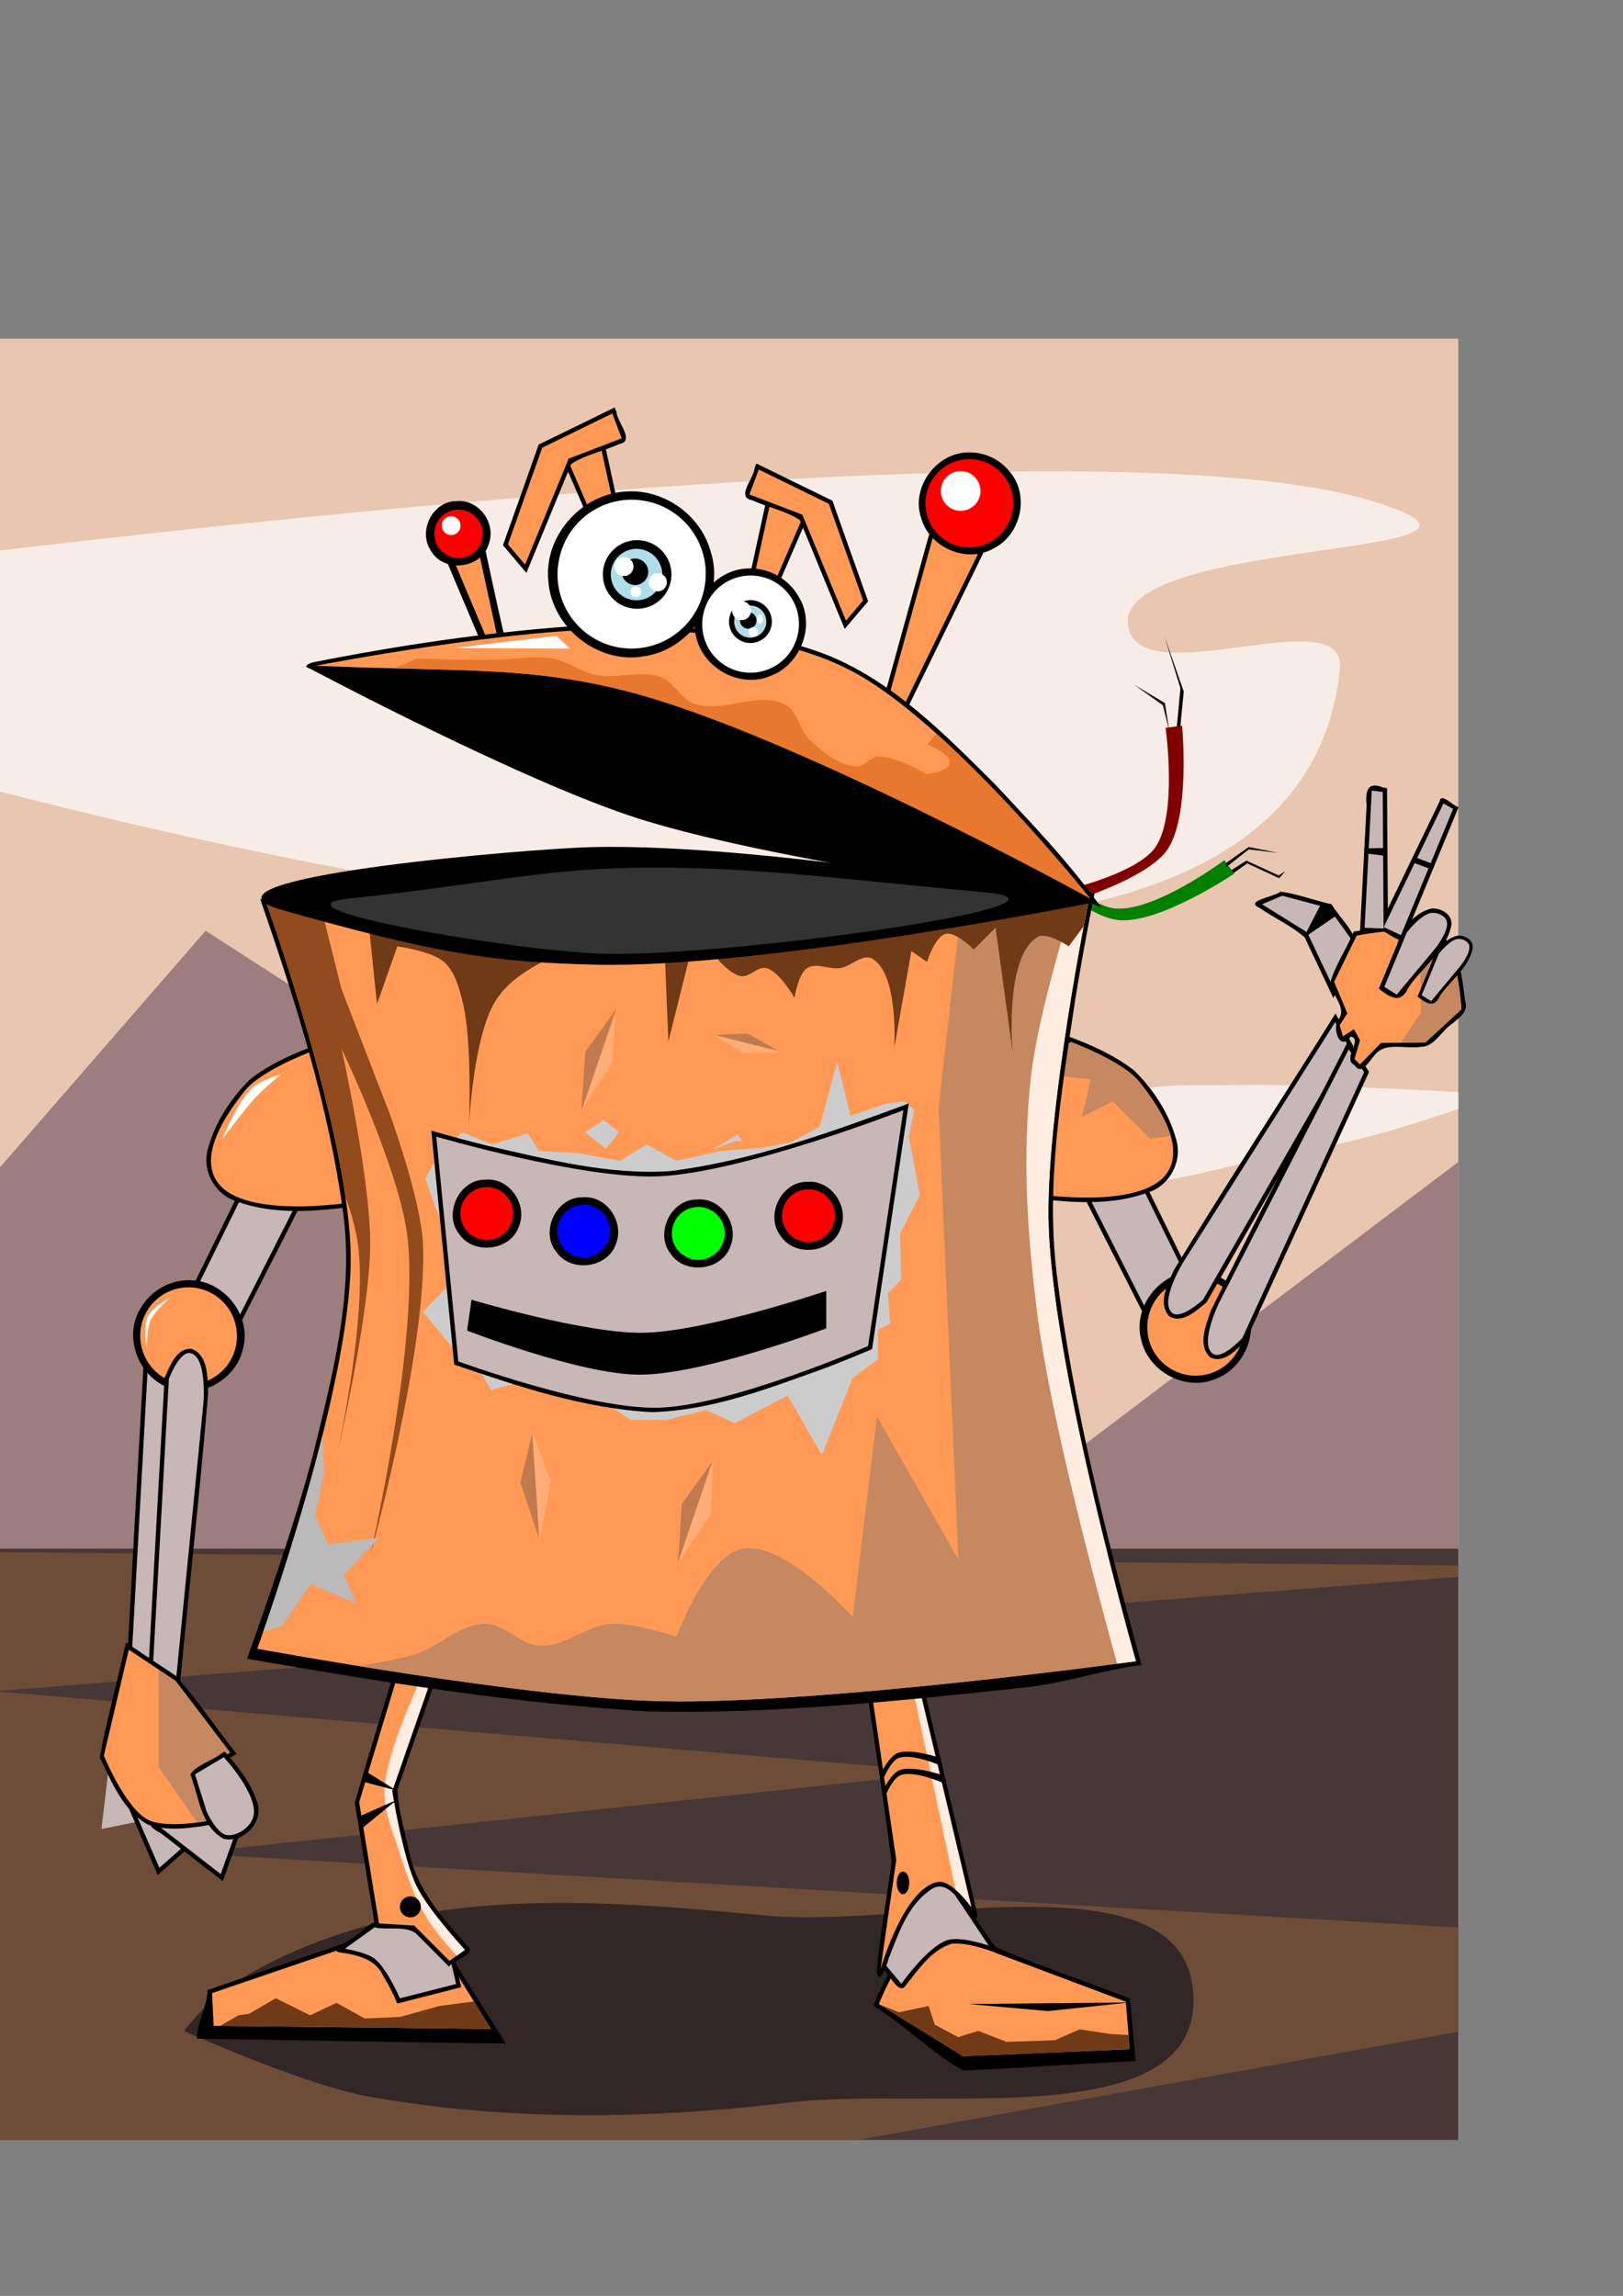
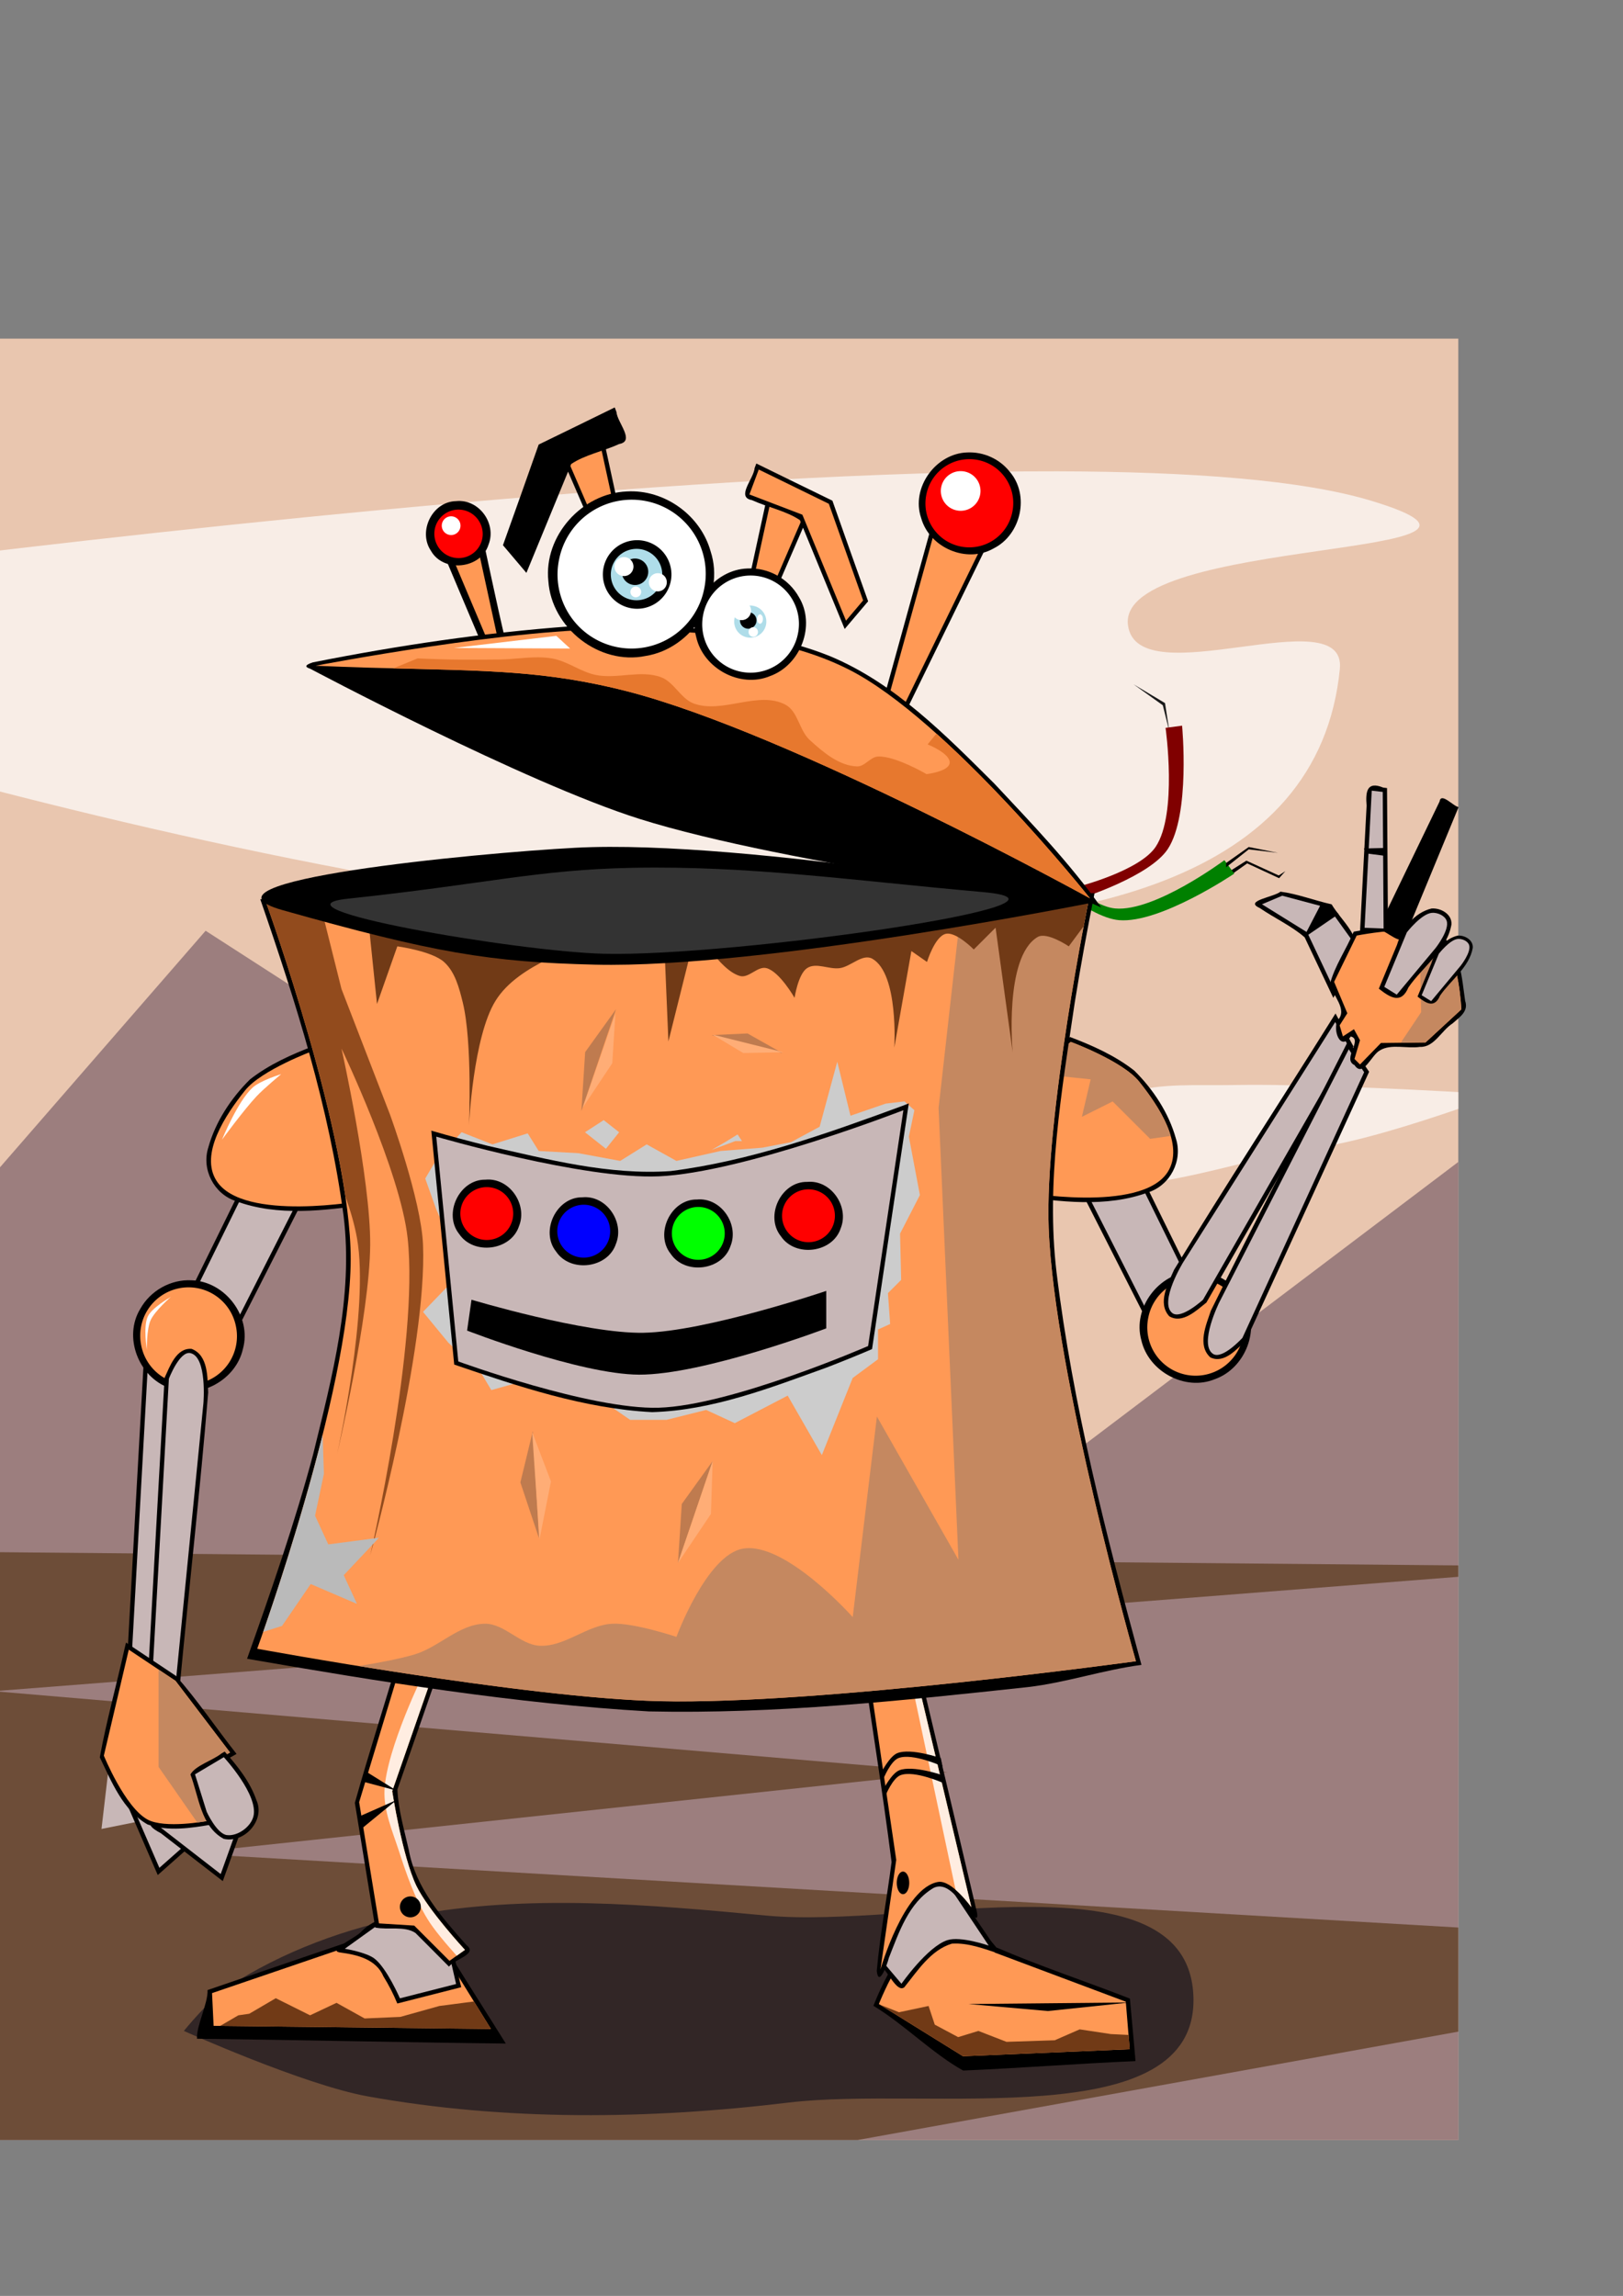
<svg xmlns="http://www.w3.org/2000/svg" xmlns:ns1="http://sodipodi.sourceforge.net/DTD/sodipodi-0.dtd" xmlns:ns2="http://www.inkscape.org/namespaces/inkscape" id="svg3075" ns1:docname="avatarka_robot.svg" ns2:export-filename="C:\Documents and Settings\satimofeev.KHB\Мои документы\site\avatarka_robot\avatarka_robot_1000x1000.png" viewBox="0 0 744.09 1052.4" ns2:export-xdpi="108.96658" version="1.1" ns2:export-ydpi="108.96658" ns2:version="0.48.1 ">
  <rect x="0" y="0" width="744.09" height="1052.4" fill="#808080" stroke="none" />
  <ns1:namedview id="base" bordercolor="#666666" ns2:pageshadow="2" ns2:window-y="-4" pagecolor="#ffffff" ns2:window-height="952" ns2:window-maximized="1" ns2:zoom="0.12374369" ns2:window-x="-4" showgrid="false" borderopacity="1.0" ns2:current-layer="layer1" ns2:cx="659.58361" ns2:cy="942.23075" showguides="true" ns2:guide-bbox="true" ns2:window-width="1280" ns2:pageopacity="0.0" ns2:document-units="px" />
  <g id="layer1" ns2:label="Layer 1" ns2:groupmode="layer">
    <rect id="rect4264" style="stroke-width:0;fill:#e9c6af" height="825.71" width="714.29" y="155.22" x="-45.714" />
    <path id="path4316" style="stroke-width:0;fill:#000000" ns2:connector-curvature="0" d="m564.11 399.15 7.321-4.643 14.821 6.786 3.036-1.964-2.857 3.214-14.643-6.786l-6.79 4.82z" />
    <path id="path4308" d="m474.92 398.29s23.26 22.239 38.138 23.492c18.916 1.593 52.801-21.335 52.801-21.335l-4.516-6.166s-31.888 23.779-50.06 22.14c-13.199-1.19-32.897-22.325-32.897-22.325z" ns1:nodetypes="caccacc" style="stroke-width:0;fill:#008000" ns2:connector-curvature="0" />
    <path id="path4286" style="stroke-width:0;fill:#f8ede6" ns2:connector-curvature="0" d="m573.08 497.27c-2.834 0.007-5.548 0.044-8.094 0.094-15.994 0.315-32.533-1.071-47.844 3.562-14.388 4.354-42.932 7.574-39.281 22.156 10.238 40.891 84.615 8.361 126.41 2.844 17.878-2.36 45.891-11.28 64.312-17.625v-7.719c-24.027-1.315-66.352-3.383-95.5-3.312z" />
    <path id="path4281" style="stroke-width:0;fill:#f8ede6" ns2:connector-curvature="0" d="m484.77 216.05c-161.31-0.34-394.07 24.99-530.5 41.78v92.875c218.56 59.779 640.99 149.48 660-44.062 3.231-32.902-92.662 12.758-97.125-20-5.635-41.36 200.1-30.341 111.44-57.125-31.338-9.467-82.391-13.34-143.81-13.469z" />
    <path id="path4314" style="stroke-width:0;fill:#000000" ns2:connector-curvature="0" d="m562.14 395.58 10.36-7.32 13.39 2.67-13.39-1.6-10.36 8.21z" />
    <path id="path4310" style="stroke-width:0;fill:#1a1a1a" ns2:connector-curvature="0" d="m536.14 335.41-3.03-12.122-13.385-9.596 14.395 8.586z" />
-     <path id="path4312" style="stroke-width:0;fill:#000000" ns2:connector-curvature="0" d="m539.42 334.4 1.768-18.94-7.324-23.739 8.839 25.254-1.768 18.183z" />
    <path id="path4306" ns1:nodetypes="caccacc" style="stroke-width:0;fill:#800000" ns2:connector-curvature="0" d="m496.49 411.42s30.663-9.764 38.891-22.223c10.46-15.841 6.566-56.569 6.566-56.569l-7.576 1.01s5.597 39.382-4.546 54.548c-7.367 11.016-35.355 18.183-35.355 18.183z" />
    <path id="path4266" style="stroke-width:0;fill:#9c7e7e" ns2:connector-curvature="0" d="m94.272 426.64-140 161.03v393.25h714.31v-448.31l-188.59 142.6-385.72-248.57z" />
-     <path id="rect4276" style="stroke-width:0;fill:#483737" ns2:connector-curvature="0" d="m-45.728 709.89v271.03h714.31v-271.03h-714.31z" />
    <path id="path3355" style="stroke-width:0;fill:#000000" ns2:connector-curvature="0" d="m48.728 802.24c-1.498 12.875-3.009 25.749-4.5 38.625 10.933-2.169 21.855-4.391 32.781-6.594 0.94-4.917 6.111-10.947 4.312-15.188-4.653-2.896-9.57-11.629-13.786-3.817-4.461 5.284-7.721-7.023-11.653-9.497-3.036-2.234-7.605-13.989-7.155-3.53z" />
    <path id="path4271" style="stroke-width:0;fill:#6d4d38" ns2:connector-curvature="0" d="m-45.728 711.08v269.84h439l275.31-49.656v-47.719l-582.87-34.02 348.56-37.16-437.12-37.15 671.43-52.44v-5.219l-714.31-6.469z" />
    <path id="path4328" ns1:nodetypes="aaaaaaca" style="stroke-width:0;fill:#322626" ns2:connector-curvature="0" d="m104.29 910.93c25.247-16.489 54.65-27.285 84.286-32.857 53.351-10.031 108.81-5.083 162.86 0 66.111 6.218 193.45-29.221 195.71 37.143 2.183 63.95-122.19 40.88-185.71 48.571-63.827 7.728-129.58 8.551-192.86-2.857-29.349-5.292-84.286-30-84.286-30s12.106-14.845 20-20z" />
    <path id="path3353" style="stroke-width:0;fill:#c8b7b7" ns2:connector-curvature="0" d="m50.735 802.45-4.203 35.902 29.019-5.826 4.504-11.893-8.223-6.718-6.844 6.631z" />
    <path id="path3357" style="stroke-width:0;fill:#000000" ns2:connector-curvature="0" d="m56.853 823.8c5.155 11.896 10.319 23.789 15.469 35.688 8.367-7.381 16.709-14.791 25.062-22.188-1.718-4.685-0.214-12.604-3.906-15.25-5.46-0.16-14.095-5.269-13.802 3.601-1.193 6.783-10.203-2.215-14.833-2.371-3.706-0.392-13.602-8.248-7.99 0.52z" />
    <path id="path3351" d="m58.683 823.01 14.386 33.161 22.174-19.604-2.074-12.547-10.484-1.683-2.591 9.171z" style="stroke-width:0;fill:#c8b7b7" ns2:connector-curvature="0" />
    <path id="path3341" style="stroke-width:0;fill:#000000" ns2:connector-curvature="0" d="m72.914 764.05c4.232-44.933 9.37-89.882 13.057-134.8-0.361-6.813 0.133-17.078-7.586-20.04-7.054-0.564-10.02 8.155-12.398 13.259-2.541 45.063-5.041 90.131-7.508 135.2 4.686 3.279 9.405 6.512 14.106 9.769 0.11-1.128 0.219-2.255 0.329-3.383z" />
    <path id="path3361" style="stroke-width:0;fill:#000000" ns2:connector-curvature="0" d="m102.67 819.3c-4.854 2.504-14.909 2.147-10.376 9.771 2.271 6.566-9.98 3.007-14.133 5.095-7.357 0.429-13.848 1.142-4.4 6.157 9.461 7.313 18.906 14.646 28.377 21.945 3.798-10.48 7.549-20.977 11.312-31.469-3.648-3.153-6.419-11.153-10.781-11.5z" />
    <path id="path3343" ns1:nodetypes="acccca" style="stroke-width:0;fill:#c8b7b7" ns2:connector-curvature="0" d="m77.867 611.16c7.727 1.764 5.918 23.028 5.918 23.028l-12.849 129.67-10.404-7.2 7.42-133.74s4.916-12.906 9.916-11.765z" />
    <path id="path3321" d="m114.66 539.23c9.364 1.126 18.73 2.245 28.094 3.375-11.852 23.282-23.66 46.587-35.5 69.875-8.302-3.527-16.591-7.086-24.875-10.656 10.315-20.905 20.588-41.831 30.875-62.75l0.994 0.11 0.412 0.046z" style="stroke-width:0;fill:#000000" ns2:connector-curvature="0" />
    <path id="path3323" d="m114.4 541.22-29.294 59.599 21.213 9.091 33.335-65.66z" style="stroke-width:0;fill:#c8b7b7" ns2:connector-curvature="0" />
    <path id="path3325" d="m144.88 480.04c8.371 6.251 16.692 12.572 25.094 18.781-0.375 17.739-0.709 35.479-1.062 53.219-19.98 2.865-41.503 5.704-60.844-1.5-9.991-3.27-15.769-14.552-12.562-24.562 3.286-11.84 10.487-22.702 19.125-31.219 8.769-6.851 19.029-11.429 29.406-15.375l0.789 0.614 0.054 0.042z" style="stroke-width:0;fill:#000000" ns2:connector-curvature="0" />
    <path id="path3327" d="m143.69 481.63s-23.764 8.766-31.315 18.183c-9.06 11.299-20.888 29.185-13.132 41.416 12.19 19.224 67.68 9.091 67.68 9.091l1.01-50.508z" ns1:nodetypes="caaccc" style="stroke-width:0;fill:#ff9955" ns2:connector-curvature="0" />
    <path id="path3329" style="stroke-width:0;fill:#000000" ns2:connector-curvature="0" d="m87.864 586.86c15.349 0.489 27.649 16.602 23.5 31.5-3.228 14.319-20.076 23.487-33.688 17.875-14.134-4.968-21.286-23.374-13.344-36.312 4.633-8.323 13.961-13.585 23.531-13.062z" />
    <path id="path3331" ns1:rx="33.92857" ns1:ry="33.92857" style="stroke-width:0;fill:#ff9955" ns1:type="arc" d="m492.14 305.58a33.929 33.929 0 1 1 -67.857 0 33.929 33.929 0 1 1 67.857 0z" transform="matrix(-.639 .134 .134 .639 338.31 355.7)" ns1:cy="305.57648" ns1:cx="458.21429" />
    <path id="path3137" style="stroke-width:0;fill:#000000" ns2:connector-curvature="0" d="m432.43 221.64c-9.422 34.085-18.887 68.158-28.281 102.25 4.443 1.686 10.606 8.974 11.91 0.742 14.839-30.395 29.703-60.778 44.527-91.179-9.164-4.734-18.331-9.463-27.5-14.188-0.219 0.792-0.438 1.583-0.656 2.375z" />
    <path id="path3135" style="stroke-width:0;fill:#ff9955" ns2:connector-curvature="0" d="m406.5 322.89 27.857-100.71 23.571 12.143-45 92.143z" />
    <path id="path3141" style="stroke-width:0;fill:#000000" ns2:connector-curvature="0" d="m443.46 207.39c-14.457 0.438-25.875 16.164-21.156 30.031 3.766 13.633 20.919 21.072 33.281 13.938 12.563-6.304 16.622-24.397 7.312-35.156-4.625-5.861-11.971-9.162-19.438-8.812z" />
    <path id="path3143" ns1:rx="33.92857" ns1:ry="33.92857" style="stroke-width:0;fill:#ff0000" ns1:type="arc" d="m492.14 305.58a33.929 33.929 0 1 1 -67.857 0 33.929 33.929 0 1 1 67.857 0z" transform="matrix(.58 .122 -.122 .58 215.93 -2.456)" ns1:cy="305.57648" ns1:cx="458.21429" />
    <path id="path3299" style="stroke-width:0;fill:#000000" ns2:connector-curvature="0" d="m587.06 408.72c-2.985 2.514-16.939 4.169-9.562 7.469 6.739 4.617 14.611 8.222 20.647 13.466 4.378 9.251 8.757 18.501 13.135 27.752 3.493-6.798 8.338-13.372 11.031-20.312 0.446-9.298-7.414-15.215-11.812-22.562-7.786-1.742-15.727-4.823-23.438-5.812z" />
    <path id="path3297" ns1:nodetypes="cccccccc" style="stroke-width:0;fill:#c8b7b7" ns2:connector-curvature="0" d="m619.29 430.22-10-13.929-21.429-5.714-9.286 3.929 20.714 12.857 12.143 25.714 8.929-15.714z" />
    <path id="path3249" style="stroke-width:0;fill:#000000" ns2:connector-curvature="0" d="m519.97 535.19c-9.364 1.126-18.73 2.245-28.094 3.375 11.852 23.282 23.66 46.587 35.5 69.875 8.302-3.527 16.591-7.086 24.875-10.656-10.315-20.905-20.588-41.831-30.875-62.75l-0.994 0.11-0.412 0.046z" />
    <path id="path3247" style="stroke-width:0;fill:#c8b7b7" ns2:connector-curvature="0" d="m520.23 537.18 29.294 59.599-21.213 9.091-33.335-65.66z" />
    <path id="path3243" style="stroke-width:0;fill:#000000" ns2:connector-curvature="0" d="m489.75 476c-8.371 6.251-16.692 12.572-25.094 18.781 0.375 17.739 0.709 35.479 1.062 53.219 19.98 2.865 41.503 5.704 60.844-1.5 9.991-3.27 15.769-14.552 12.562-24.562-3.286-11.84-10.487-22.702-19.125-31.219-8.769-6.851-19.029-11.429-29.406-15.375l-0.79 0.62-0.05 0.04z" />
    <path id="path3241" ns1:nodetypes="caaccc" style="stroke-width:0;fill:#ff9955" ns2:connector-curvature="0" d="m490.93 477.59s23.764 8.766 31.315 18.183c9.06 11.299 20.888 29.185 13.132 41.416-12.19 19.224-67.68 9.091-67.68 9.091l-1.01-50.508z" />
    <path id="path4330" style="stroke-width:0;fill:#c58860" d="m490.94 477.59l-8.6 6.44-1.5 8.72 19.19 2-4.03 17.19 14.12-7.06 17.19 17.15 9.44-1.34c-2.58-8.91-9.04-18.1-14.5-24.91-7.55-9.42-31.31-18.19-31.31-18.19z" />
    <path id="path3233" d="m276.28 199.07c4.139 19.085 8.332 38.158 12.438 57.25-4.824 2.473-10.526 7.243-11.402-1.14-7.374-17.048-14.767-34.088-22.13-51.142 6.875-2.354 13.734-4.758 20.594-7.156 0.167 0.729 0.333 1.458 0.5 2.188z" style="stroke-width:0;fill:#000000" ns2:connector-curvature="0" />
    <path id="path3235" d="m274.3 199.51 12.143 55.714-5.714 2.857-22.857-52.857z" style="stroke-width:0;fill:#ff9955" ns2:connector-curvature="0" />
    <path id="path3237" d="m282.62 188.82c0.332 4.861 8.721 13.353 1.256 14.713-7.126 3.277-15.819 4.946-22.012 9.18-6.839 16.63-13.702 33.251-20.526 49.888-3.563-4.246-7.159-8.465-10.75-12.688 5.502-15.359 10.957-30.737 16.375-46.125 11.642-5.642 23.252-11.35 34.875-17.031 0.26 0.688 0.521 1.375 0.781 2.062z" style="stroke-width:0;fill:#000000" ns2:connector-curvature="0" />
-     <path id="path3239" d="m280.73 189.51 4.286 11.429-24.286 9.286-20 48.571-7.857-9.286 15.714-44.286z" style="stroke-width:0;fill:#ff9955" ns2:connector-curvature="0" />
    <path id="path3229" style="stroke-width:0;fill:#000000" ns2:connector-curvature="0" d="m352.31 224.78c-4.139 19.085-8.332 38.158-12.438 57.25 4.824 2.473 10.526 7.243 11.402-1.14 7.374-17.048 14.767-34.088 22.13-51.142-6.875-2.354-13.734-4.758-20.594-7.156-0.167 0.729-0.333 1.458-0.5 2.188z" />
    <path id="path3223" style="stroke-width:0;fill:#ff9955" ns2:connector-curvature="0" d="m354.29 225.22-12.143 55.714 5.714 2.857 22.857-52.857z" />
    <path id="path3217" style="stroke-width:0;fill:#000000" ns2:connector-curvature="0" d="m345.97 214.53c-0.332 4.861-8.721 13.353-1.256 14.713 7.126 3.277 15.819 4.946 22.012 9.18 6.839 16.63 13.702 33.251 20.526 49.888 3.563-4.246 7.159-8.465 10.75-12.688-5.502-15.359-10.957-30.737-16.375-46.125-11.642-5.642-23.252-11.35-34.875-17.031-0.26 0.688-0.521 1.375-0.781 2.062z" />
    <path id="path3201" ns1:nodetypes="cccccc" style="stroke-width:0;fill:#000000" ns2:connector-curvature="0" d="m157.28 890.99c-20.706 7.079-41.429 14.11-62.125 21.219 0.275 6.126-5.136 16.179-4.839 22.304 44.218 0.517 97.366 1.731 141.58 2.214-7.018-11.274-17.21-27.216-24.183-38.518-16.806-2.307-33.675-5.232-50.438-7.219z" />
    <path id="path3199" ns1:nodetypes="cccccc" style="stroke-width:0;fill:#ff9955" ns2:connector-curvature="0" d="m157.93 892.89-60.714 20.714 0.714 15 127.14 1.429-18.571-30z" />
    <path id="path3193" style="stroke-width:0;fill:#000000" ns2:connector-curvature="0" d="m188.37 875.68c-7.996 2.23-16.481 3.421-22.587 9.6-2.481 3.024-16.035 8.789-9.911 9.691 7.735 1.033 16.501 2.963 19.937 10.992 2.447 3.959 4.592 8.096 6.342 12.404 9.768-2.501 19.538-4.994 29.312-7.469-1.851-6.794-2.674-14.214-5.094-20.656-5.655-4.95-11.321-9.886-16.969-14.844l-0.965 0.263-0.067 0.018z" />
    <path id="path3191" ns1:nodetypes="ccaccccc" style="stroke-width:0;fill:#c8b7b7" ns2:connector-curvature="0" d="m174.25 881.65-16.162 11.617s9.858 1.6 13.637 4.546c5.673 4.421 11.617 18.183 11.617 18.183l25.759-6.566-4.041-17.678-16.162-14.142z" />
    <path id="path3187" style="stroke-width:0;fill:#000000" ns2:connector-curvature="0" d="m203.28 749.49c-6.567 3.296-14.733 5.168-20.312 9.344-6.688 22.523-13.945 45.031-20.281 67.562 3.111 19.053 6.25 38.101 9.344 57.156 5.981 1.185 13.432-0.859 18.444 2.478 5.117 5.148 10.275 10.256 15.368 15.428 2.338-3.331 13.43-5.708 8.062-9.812-11.357-12.782-23.325-26.254-26.5-43.719-2.048-9.12-4.839-18.41-5.203-27.663 8.418-24.172 16.783-48.363 25.234-72.524-1.385 0.583-2.771 1.167-4.156 1.75z" />
    <path id="path3181" ns1:nodetypes="ccccccaccc" style="stroke-width:0;fill:#ff9955" ns2:connector-curvature="0" d="m184.86 759.42-20.203 66.67 9.091 55.558 16.162 1.01 16.162 16.162 7.071-5.051s-16.895-18.256-22.223-29.294c-6.497-13.459-11.112-43.437-11.112-43.437l24.244-69.701z" />
    <path id="path4301" style="stroke-width:0;fill:#ffede1" d="m194.47 766.5s-17.31 35.04-18.19 54.03c-0.44 9.51 3.62 18.73 6.56 27.78 3.51 10.77 7.22 21.66 13.13 31.31 3 4.92 8.63 11.54 13.41 16.85l3.78-2.69s-16.93-18.27-22.25-29.31c-6.5-13.46-11.1-43.44-11.1-43.44l17.25-49.59-2.59-4.94z" />
    <path id="path3173" ns1:nodetypes="cccccccc" style="stroke-width:0;fill:#000000" ns2:connector-curvature="0" d="m434.21 880.58c-12.518 2.062-19.934 14.122-26.688 23.688-2.726 4.891-5.031 9.957-7.094 15.156 13.765 8.224 27.258 22.014 41.156 29.671 26.167-1.107 52.839-3.205 79.005-4.323-0.669-8.376-1.845-20.289-2.568-28.661-20.342-7.939-41.389-14.877-61.281-23.469-5.348-6.942-13.367-12.417-22.531-12.062z" />
    <path id="path3171" ns1:nodetypes="cccccaaac" style="stroke-width:0;fill:#ff9955" ns2:connector-curvature="0" d="m456.14 895.04 60 22.5 1.786 21.786-76.429 3.214-38.571-23.929s4.742-11.805 8.571-16.786c5.755-7.485 11.936-16.544 21.071-18.929 4.723-1.232 9.987 0.902 14.286 3.214 3.781 2.034 9.286 8.929 9.286 8.929z" />
    <path id="path3167" style="stroke-width:0;fill:#000000" ns2:connector-curvature="0" d="m428.87 856.99c-6.384 5.168-14.087 9.482-19.688 15.156-1.966 9.48-3.952 18.955-5.906 28.438 3.721 2.623 7.774 12.93 11.29 10.374 6.12-7.586 12.113-17.083 21.835-20.03 7.529-0.491 14.741 2.361 21.781 4.656-6.395-9.99-13.893-19.934-19.531-30 0.987-2.365-7.475-10.123-9.781-8.594z" />
    <path id="path3165" ns1:nodetypes="ccacccccc" style="stroke-width:0;fill:#c8b7b7" ns2:connector-curvature="0" d="m436.14 866.11 17.143 25.714s-12.875-4.466-18.929-2.5c-9.21 2.991-21.071 20-21.071 20l-7.857-9.286 5.714-27.5 18.929-13.929 6.786 6.071z" />
    <path id="path3147" style="stroke-width:0;fill:#000000" ns2:connector-curvature="0" d="m217.49 238.27c-6.375 1.238-12.748 2.49-19.125 3.719 8.291 19.6 16.519 39.227 24.844 58.812 3.417-0.679 10.698-0.71 8.75-6.188-4.503-18.791-8.283-37.841-12.562-56.719l-0.981 0.193-0.925 0.182z" />
    <path id="path3149" d="m225.03 297.19-22.299-52.879 14.291-2.796 11.994 55.024z" style="stroke-width:0;fill:#ff9955" ns2:connector-curvature="0" />
    <path id="path3151" style="stroke-width:0;fill:#000000" ns2:connector-curvature="0" d="m209.12 229.71c-10.95 0.171-17.556 13.846-11.594 22.688 5.705 10.268 22.967 8.45 26.438-2.719 3.839-9.636-4.328-21.052-14.844-19.969z" />
    <path id="path3153" ns1:rx="33.92857" ns1:ry="33.92857" style="stroke-width:0;fill:#ff0000" ns1:type="arc" d="m492.14 305.58a33.929 33.929 0 1 1 -67.857 0 33.929 33.929 0 1 1 67.857 0z" transform="matrix(.292 -.145 .145 .292 32.115 221.92)" ns1:cy="305.57648" ns1:cx="458.21429" />
    <path id="path3129" style="stroke-width:0;fill:#000000" ns2:connector-curvature="0" d="m415.71 749.05c-7.146 1.322-14.29 2.653-21.438 3.969 4.733 33.496 10.231 66.992 14.483 100.49-2.124 16.64-5.333 33.345-6.785 49.945 0.881 7.76 4.827-3.034 5.521-5.934 4.623-11.689 9.119-25.457 20.562-32.156 5.99-2.817 10.68 4.452 14.25 8.188 3.138 4.275 7.543 9.572 5.027 0.7-9.808-41.867-19.849-83.693-29.746-125.54l-0.984 0.18-0.891 0.163z" />
    <path id="path3127" ns1:nodetypes="ccacccc" style="stroke-width:0;fill:#ff9955" ns2:connector-curvature="0" d="m416.09 751.03 29.254 123.2s-8.976-12.66-15.273-11.58c-15.777 2.707-26.405 40.111-26.405 40.111l7.227-50.242-14.373-97.889z" />
    <path id="path4296" style="stroke-width:0;fill:#ffede1" d="m421.09 772.09l-2.87 0.47 19.87 93.66c3.98 3.42 7.25 8 7.25 8l-24.25-102.13z" />
    <path id="path3417" ns1:nodetypes="cccccccccccccc" style="stroke-width:0;fill:#000000" ns2:connector-curvature="0" d="m499.25 409.47c-81.134 3.232-162.27 6.99-243.4 9.895-45.511-2.402-91.022-4.809-136.53-7.207 16.336 47.3 31.644 95.569 38.219 145.31 4.51 36.978-5.272 73.611-13.987 109.21-8.126 30.578-19.676 63.87-30.283 93.662 60.155 10.441 123.23 20.64 184.23 24.139 58.187 1.255 115.81-4.898 173.57-11.131 17.587-2.014 34.698-7.901 52.249-10.195-16.122-59.256-31.49-119-38.938-180-4.897-41.327 2.333-82.74 8.34-123.52 2.708-16.809 5.754-33.565 9.098-50.26-0.854 0.031-1.708 0.062-2.562 0.094z" />
    <path id="path3111" ns1:nodetypes="cacacaccc" style="stroke-width:0;fill:#ff9955" ns2:connector-curvature="0" d="m122.21 414.32s38.655 107.07 38.571 162.86c-0.091 61.214-42.857 178.57-42.857 178.57s122.77 22.64 184.91 24.051c72.887 1.655 217.95-18.337 217.95-18.337s-37.41-131.1-40-198.57c-1.951-50.817 18.571-151.43 18.571-151.43l-241.43 10z" />
    <path id="path4223" style="stroke-width:0;fill:#cccccc" ns2:connector-curvature="0" d="m225.77 524.56 16.162-5.051 5.051 8.081 18.183 1.01 19.193 3.535 12.122-7.576 13.637 7.576 20.203-4.546 19.193-1.515 13.132-2.525 13.132-7.071 8.081-29.8 6.061 24.749 16.162-5.556 8.586-1.01 4.546 4.041-2.525 12.122 5.051 26.769-9.091 17.678 0.505 21.213-6.061 6.061 1.01 14.142-5.556 2.525v13.637l-11.617 8.586-14.142 35.355-15.657-27.274-24.244 12.627-13.132-6.061-18.183 4.546h-16.668l-16.162-11.112-31.315-7.071-16.162 4.546-4.546-7.576-15.152-14.142-11.617-14.142 14.142-14.647-0.505-15.657-7.576-16.668-5.051-14.142 5.051-8.586 11.617-12.627z" />
    <path id="path3423" style="stroke-width:0;fill:#c58860" d="m499.34 411.47l-58.46 2.44-10.57 93.97 9.1 207.09-37.38-65.66-11.09 91.94s-31.07-35.01-50.53-31.34c-16.55 3.11-30.29 40.4-30.29 40.4s-19.35-6.48-29.31-6.03c-11.6 0.52-21.71 10.6-33.31 10.1-9.06-0.4-16.22-10.24-25.28-10.1-11.76 0.19-21.03 10.82-32.31 14.13-6.85 2-16.17 3.78-25.57 5.28 41.37 6.67 100.95 15.27 138.5 16.12 72.89 1.66 217.94-18.34 217.94-18.34s-37.41-131.09-40-198.56c-1.95-50.82 18.56-151.44 18.56-151.44z" />
    <path id="path4213" style="stroke-width:0;fill:#924b1d" d="m122.22 414.31s27.7 76.73 36.16 134.13c2.38 6.77 4.24 13.24 5.28 19.06 5.83 32.62-9.1 98.97-9.1 98.97s14.97-63.55 15.16-95.94c0.17-30.28-13.16-89.91-13.16-89.91s26.98 56.39 30.32 86.88c5.31 48.53-17.16 145.44-17.16 145.44s26.15-94.29 24.22-142.41c-0.83-20.48-15.13-59.62-15.13-59.62l-22.25-57.57-9.44-37.72-24.9-1.31z" />
-     <path id="path4291" style="stroke-width:0;fill:#ffede1" d="m499.34 411.47l-6.93 0.28c-7.52 24.59-17.08 58.75-19.66 81-4.26 36.81-1.76 74.35 3.03 111.09 5.85 44.85 25.65 119.9 36.38 158.75 5.16-0.68 8.62-1.12 8.62-1.12s-37.41-131.09-40-198.56c-1.95-50.82 18.56-151.44 18.56-151.44z" />
    <path id="path4196" style="stroke-width:0;fill:#713a16" d="m499.34 411.47l-241.4 10-93.32-4.91 3.94 2.22 4.28 41.44 9.32-26.44s15.79 2.14 21.4 7.16c5.08 4.54 6.97 11.94 8.6 18.56 4.5 18.29 2.84 56.44 2.84 56.44s1.9-40.6 12.16-57.16c5.44-8.79 15.02-14.68 24.28-19.28 16.29-8.1 52.84-13.56 52.84-13.56l2.16 51.44 12.84-51.44s10.58 18.86 20 21.44c4.07 1.11 8.08-4.7 12.16-3.6 6.01 1.62 12.84 13.6 12.84 13.6s1.63-10.88 5.72-13.6c4.17-2.76 10.05 0.69 15 0 5.15-0.72 10.5-6.89 15-4.28 12.09 7.01 10 40.72 10 40.72l7.84-44.28 7.16 5s3.56-11.66 8.56-12.88c4.77-1.15 12.88 7.16 12.88 7.16l10-10 7.84 57.16s-4.09-43.72 11.44-52.88c4.28-2.53 14.28 4.28 14.28 4.28l6.81-9.19c1.47-7.81 2.53-13.12 2.53-13.12z" />
    <path id="path3109" ns1:nodetypes="casac" style="stroke-width:0;fill:#000000" ns2:connector-curvature="0" d="m501.5 413.61s-151.81 30.423-228.57 28.571c-48.504-1.17-73.836-5.388-143.39-24.996-46.744-13.178 88.463-26.172 134.1-28.575 79.612-4.192 237.86 25 237.86 25z" />
    <path id="path3103" ns1:nodetypes="cacccc" style="stroke-width:0;fill:#000000" ns2:connector-curvature="0" d="m141.96 306.4s98.376 52.286 151.2 68.956c67.909 21.429 210.04 38.974 210.04 38.974l-168.95-102.6-113.38-9.2z" />
    <path id="path3099" style="stroke-width:0;fill:#000000" ns2:connector-curvature="0" d="m348.52 291.72c-28.724-4.733-58.018-5.916-87.059-4.622-39.591 2.915-79.104 8.789-118.02 16.518-8.951 2.828 4.69 4.058 8.198 3.833 49.256 2.203 99.704-0.676 147.25 14.728 55.982 17.95 108.82 44.328 161.19 70.864 15.123 7.315 29.303 16.331 44.758 22.904-14.46-20.441-31.936-38.568-49.043-56.845-22.44-22.305-45.508-45.871-75.117-58.268-10.35-4.189-21.17-7.109-32.158-9.112z" />
    <path id="path3097" ns1:nodetypes="caacac" style="stroke-width:0;fill:#ff9955" ns2:connector-curvature="0" d="m144.73 305.15s93.03-17.885 140.01-16.589c35.245 0.972 72.692 2.382 104.19 18.218 45.46 22.853 110.8 105 110.8 105s-137.13-75.627-212.18-94.89c-46.267-11.876-78.163-8.817-142.82-11.736z" />
    <path id="path3093" style="stroke-width:0;fill:#000000" ns2:connector-curvature="0" d="m342.71 260.58c-15.349 0.489-27.649 16.602-23.5 31.5 3.228 14.319 20.076 23.487 33.688 17.875 14.134-4.968 21.286-23.374 13.344-36.312-4.633-8.323-13.961-13.585-23.531-13.062z" />
    <path id="path3085" style="stroke-width:0;fill:#000000" ns2:connector-curvature="0" d="m287.4 225.27c-20.597 0.817-38.179 20.395-36 41.062 1.451 21.482 23.295 38.735 44.594 34.344 21.342-3.353 36.614-27.284 29.781-48-4.63-16.538-21.133-28.41-38.375-27.406z" />
    <path id="path3083" ns1:rx="33.92857" ns1:ry="33.92857" style="stroke-width:0;fill:#ffffff" ns1:type="arc" d="m492.14 305.58a33.929 33.929 0 1 1 -67.857 0 33.929 33.929 0 1 1 67.857 0z" transform="matrix(.979 .205 -.205 .979 -96.358 -129.93)" ns1:cy="305.57648" ns1:cx="458.21429" />
    <path id="path3091" ns1:rx="33.92857" ns1:ry="33.92857" style="stroke-width:0;fill:#ffffff" ns1:type="arc" d="m492.14 305.58a33.929 33.929 0 1 1 -67.857 0 33.929 33.929 0 1 1 67.857 0z" transform="matrix(.639 .134 -.134 .639 92.264 29.417)" ns1:cy="305.57648" ns1:cx="458.21429" />
    <path id="path3105" ns1:rx="15.714286" ns1:ry="15.714286" style="stroke-width:0;fill:#000000" ns1:type="arc" d="m476.43 305.22a15.714 15.714 0 1 1 -31.429 0 15.714 15.714 0 1 1 31.429 0z" transform="matrix(.979 .205 -.205 .979 -96.358 -129.93)" ns1:cy="305.21933" ns1:cx="460.71429" />
    <path id="path3123" style="stroke-width:0;fill:#000000" ns2:connector-curvature="0" d="m413.43 507.02c-34.447 12.642-69.469 25.175-105.97 29.781-28.401 1.97-56.358-5.395-83.812-11.562-8.678-2.159-17.322-4.455-25.906-6.969 3.488 35.741 6.997 71.479 10.5 107.22 29.321 10.01 59.457 20.186 90.719 21.812 27.814-0.806 54.184-11.15 80.055-20.467 6.993-2.695 13.9-5.48 20.789-8.44 5.598-37.544 11.19-75.089 16.844-112.62-1.073 0.417-2.146 0.833-3.219 1.25z" />
    <path id="path3121" ns1:nodetypes="caccacc" style="stroke-width:0;fill:#c8b7b7" ns2:connector-curvature="0" d="m200.01 521.02s67.514 19.695 102.03 18.183c38.68-1.695 112.13-30.305 112.13-30.305l-16.17 108.09s-62.631 27.287-95.964 28.284c-31.433 0.94-91.924-21.213-91.924-21.213z" />
    <path id="path3163" ns1:rx="2.8571429" ns1:ry="5.1785712" style="stroke-width:0;fill:#000000" ns1:type="arc" d="m594.64 895.4a2.857 5.179 0 1 1 -5.714 0 2.857 5.179 0 1 1 5.714 0z" transform="translate(-177.79 -32.325)" ns1:cy="895.39789" ns1:cx="591.78571" />
    <path id="path3177" style="stroke-width:0;fill:#000000" ns2:connector-curvature="0" d="m517.93 917.89-73.929 0.714 36.429 3.214z" />
    <path id="path3179" ns1:nodetypes="caccacc" style="stroke-width:0;fill:#000000" ns2:connector-curvature="0" d="m404.06 812.45s3.774-7.41 7.324-8.839c6.209-2.499 19.951 2.273 19.951 2.273l0.758 3.788s-13.834-6.314-20.203-3.788c-3.584 1.421-6.819 9.344-6.819 9.344z" />
    <path id="path3197" ns1:rx="4.7982244" ns1:ry="4.7982244" style="stroke-width:0;fill:#000000" ns1:type="arc" d="m370.73 906.4a4.798 4.798 0 1 1 -9.596 0 4.798 4.798 0 1 1 9.596 0z" transform="translate(-177.79 -32.325)" ns1:cy="906.39514" ns1:cx="365.92776" />
    <path id="path3205" style="stroke-width:0;fill:#000000" ns2:connector-curvature="0" d="m181.83 820.78-13.385-8.334-1.768 4.293z" />
    <path id="path3207" style="stroke-width:0;fill:#000000" ns2:connector-curvature="0" d="m181.83 825.08-17.173 7.576 1.768 5.051z" />
    <path id="path3209" d="m404.95 820.31s3.774-7.41 7.324-8.839c6.209-2.499 19.951 2.273 19.951 2.273l0.758 3.788s-13.834-6.314-20.203-3.788c-3.584 1.421-6.819 9.344-6.819 9.344z" ns1:nodetypes="caccacc" style="stroke-width:0;fill:#000000" ns2:connector-curvature="0" />
    <path id="path3213" ns1:nodetypes="sasas" style="stroke-width:0;fill:#333333" ns2:connector-curvature="0" d="m159.6 411.93c63.045-6.683 86.626-13.29 130.31-14.142 53.656-1.047 100.7 5.805 160.61 11.112 58.449 5.178-115.09 29.777-173.75 28.284-39.943-1.017-156.91-21.042-117.18-25.254z" />
    <path id="path3215" style="stroke-width:0;fill:#ff9955" ns2:connector-curvature="0" d="m347.86 215.22-4.286 11.429 24.286 9.286 20 48.571 7.857-9.286l-15.72-44.29z" />
    <path id="path3257" d="m546.76 582.82c-15.349 0.489-27.649 16.602-23.5 31.5 3.228 14.319 20.076 23.487 33.688 17.875 14.134-4.968 21.286-23.374 13.344-36.312-4.633-8.323-13.961-13.585-23.531-13.062z" style="stroke-width:0;fill:#000000" ns2:connector-curvature="0" />
    <path id="path3259" ns1:rx="33.92857" ns1:ry="33.92857" style="stroke-width:0;fill:#ff9955" ns1:type="arc" d="m492.14 305.58a33.929 33.929 0 1 1 -67.857 0 33.929 33.929 0 1 1 67.857 0z" transform="matrix(.639 .134 -.134 .639 296.32 351.66)" ns1:cy="305.57648" ns1:cx="458.21429" />
    <path id="path3265" style="stroke-width:0;fill:#000000" ns2:connector-curvature="0" d="m610.47 467.44c-23.954 38.25-48.725 76.109-72.188 114.59-2.736 6.25-7.786 15.201-2.219 21.312 6.05 3.671 12.614-2.788 17.031-6.281 22.501-39.126 44.969-78.275 67.406-117.44-2.715-5.034-5.48-10.041-8.219-15.062-0.604 0.958-1.208 1.917-1.812 2.875z" />
    <path id="path3263" ns1:nodetypes="acccca" style="stroke-width:0;fill:#c8b7b7" ns2:connector-curvature="0" d="m537.4 601.83c-6.112-5.045 5.051-23.234 5.051-23.234l69.701-110.11 6.061 11.112-66.67 116.17s-10.187 9.325-14.142 6.061z" />
    <path id="path3269" d="m616.59 480.07c-20.365 40.275-41.58 80.235-61.435 120.7-2.154 6.474-6.367 15.848-0.266 21.426 6.36 3.104 12.307-3.927 16.387-7.808 18.839-41.015 37.642-82.05 56.414-123.1-3.163-4.765-6.373-9.499-9.558-14.25-0.514 1.009-1.028 2.019-1.543 3.028z" style="stroke-width:0;fill:#000000" ns2:connector-curvature="0" />
    <path id="path3271" d="m556.08 620.57c-6.547-4.466 2.911-23.597 2.911-23.597l59.368-116 7.049 10.513-55.797 121.76s-9.294 10.216-13.53 7.325z" ns1:nodetypes="acccca" style="stroke-width:0;fill:#c8b7b7" ns2:connector-curvature="0" />
    <path id="path3285" style="stroke-width:0;fill:#000000" ns2:connector-curvature="0" d="m638.97 424.69c-6.175 0.29-12.272 1.262-18.344 2.375-3.327 7.942-8.757 15.787-10.812 23.781 1.018 5.591 8.199 11.704 3.506 16.81-2.377 4.062 0.877 14.531 5.974 7.454 5.741 1.399-4.176 10.385 1.716 13.118 3.931 5.995 7.763-4.791 11.645-6.754 5.011-3.106 12.381-0.712 18.345-1.596 6.513 0.296 9.819-7.486 14.926-10.743 3.246-2.895 7.464-5.498 5.795-10.353-1.546-10.439-2.018-23.454-11.312-30.25-6.365-3.59-14.252-3.741-21.438-3.844z" />
    <path id="path3289" style="stroke-width:0;fill:#000000" ns2:connector-curvature="0" d="m634.16 361.02c-7.506-3.103-8.159 1.897-7.618 8.298-1.015 19.295-1.997 38.591-3.032 57.885 3.996-1.121 13.782 3.642 12.811-2.606-0.136-21.12-0.296-42.239-0.417-63.359l-0.992-0.124-0.751-0.094z" />
    <path id="path3277" ns1:nodetypes="ccccaaccccccccc" style="stroke-width:0;fill:#ff9955" ns2:connector-curvature="0" d="m614.17 470.01 3.535-5.556-6.061-14.395 10.354-21.213s14.467-2.784 21.7-2.089c6.204 0.596 13.57 0.849 17.93 5.303 7.402 7.562 8.352 30.626 8.352 30.626l-16.415 15.152-20.456 0.253-9.596 9.849-2.525-2.525 2.525-8.586-2.778-5.051-5.051 3.283z" />
    <path id="path4323" style="stroke-width:0;fill:#c58860" d="m650.66 427.5l0.9 36.44-9.37 14.03 11.37-0.13 16.41-15.15s-0.94-23.07-8.35-30.63c-2.78-2.85-6.81-3.96-10.96-4.56z" />
    <path id="path3291" style="stroke-width:0;fill:#000000" ns2:connector-curvature="0" d="m659.98 367.44c-9.421 19.501-18.857 38.994-28.267 58.5 4.138 0.473 11.254 8.715 12.8 2.563 8.067-19.522 16.129-39.045 24.199-58.566-2.349-0.244-8.074-7.018-8.732-2.498z" />
    <path id="path3307" style="stroke-width:0;fill:#000000" ns2:connector-curvature="0" d="m656.31 416.44c-7.791 1.884-13.566 9.176-15.832 16.656-2.778 6.697-5.532 13.403-8.324 20.094 5.247 4.14 10.24 7.219 13.561-0.577 6.498-9.489 17.646-17.003 19.72-28.798 0.391-4.8-4.917-7.707-9.125-7.375z" />
    <path id="path3279" style="stroke-width:0;fill:#c8b7b7" ns2:connector-curvature="0" d="m625.62 425.28 3.272-62.855 5.043 0.575 0.398 62.616z" />
-     <path id="path3281" d="m634.39 424.98 27.376-56.675 4.426 2.485-23.9 57.876z" style="stroke-width:0;fill:#c8b7b7" ns2:connector-curvature="0" />
    <path id="path3305" ns1:nodetypes="caacccc" style="stroke-width:0;fill:#c8b7b7" ns2:connector-curvature="0" d="m645 427.36s6.614-8.497 11.429-8.929c2.546-0.228 5.902 1.173 6.786 3.571 1.551 4.211-5 12.5-5 12.5l-17.857 21.429-5.714-3.571z" />
    <path id="path3311" d="m668.27 428.87c-5.925 1.433-10.317 6.978-12.041 12.667-2.112 5.093-4.207 10.194-6.33 15.282 3.99 3.148 7.788 5.49 10.314-0.439 4.942-7.217 13.42-12.931 14.998-21.902 0.298-3.651-3.74-5.861-6.94-5.609z" style="stroke-width:0;fill:#000000" ns2:connector-curvature="0" />
    <path id="path3313" d="m659.66 437.18s5.03-6.462 8.692-6.79c1.936-0.173 4.489 0.892 5.161 2.716 1.18 3.203-3.803 9.507-3.803 9.507l-13.581 16.297-4.346-2.716z" ns1:nodetypes="caacccc" style="stroke-width:0;fill:#c8b7b7" ns2:connector-curvature="0" />
    <path id="path3315" style="stroke-width:0;fill:#000000" ns2:connector-curvature="0" d="m598.52 428.09 6.819-13.132 4.798 0.505 3.535 3.535-15.152 10.354z" />
    <path id="path3317" style="stroke-width:0;fill:#000000" ns2:connector-curvature="0" d="m625.28 388.94 9.596-0.253-0.505 3.535-7.829-1.01z" />
    <path id="path3319" style="stroke-width:0;fill:#000000" ns2:connector-curvature="0" d="m649.53 393.24 7.324 2.778-0.505 2.525-8.839-3.283z" />
    <path id="path3337" d="m82.384 773.14c4.232-44.933 9.37-89.882 13.057-134.8-0.361-6.813 0.133-17.078-7.586-20.04-7.054-0.564-10.02 8.155-12.398 13.259-2.541 45.063-5.041 90.131-7.508 135.2 4.686 3.279 9.405 6.512 14.106 9.769 0.11-1.128 0.219-2.255 0.329-3.383z" style="stroke-width:0;fill:#000000" ns2:connector-curvature="0" />
    <path id="path3339" d="m87.337 620.25c7.727 1.764 5.918 23.028 5.918 23.028l-12.849 129.68-10.404-7.21 7.42-133.74s4.916-12.906 9.916-11.765z" ns1:nodetypes="acccca" style="stroke-width:0;fill:#c8b7b7" ns2:connector-curvature="0" />
    <path id="path3347" style="stroke-width:0;fill:#c8b7b7" ns2:connector-curvature="0" d="m72.612 836.89 28.571 22.143 10-27.857-7.857-10-10 3.571 2.143 9.286z" />
    <path id="path3359" style="stroke-width:0;fill:#000000" ns2:connector-curvature="0" d="m57.103 755.71c-3.645 16.593-8.36 33.276-11.344 49.812 5.383 11.193 10.6 24.298 21.906 30.781 9.483 3.33 19.911 1.643 29.562 0-1.952-7.564-3.918-15.125-5.875-22.688 5.699-3.218 11.391-6.446 17.094-9.656-9.323-11.802-17.814-24.5-27.707-35.711-7.659-5.109-15.33-10.198-22.98-15.321-0.219 0.927-0.438 1.854-0.656 2.781z" />
    <path id="path3345" ns1:nodetypes="ccccaccc" style="stroke-width:0;fill:#ff9955" ns2:connector-curvature="0" d="m80.469 770.46 25 32.857-16.429 9.286 5.714 22.143s-19.196 3.617-27.143-0.714c-10.38-5.657-20-29.286-20-29.286l11.429-48.57z" />
    <path id="path4318" style="stroke-width:0;fill:#c58860" d="m72.719 765.31v44.63l17.719 25.47c2.545-0.34 4.312-0.66 4.312-0.66l-5.719-22.16 16.439-9.28-25.001-32.84-7.75-5.16z" />
    <path id="path3363" style="stroke-width:0;fill:#000000" ns2:connector-curvature="0" d="m101.57 803.74c-4.299 3.389-11.936 5.488-14.264 9.642 3.863 10.054 4.749 23.895 15.295 29.514 9.406 2.152 19.062-8.49 15-17.625-2.935-8.525-8.648-15.703-14.594-22.375l-0.862 0.506-0.575 0.338z" />
    <path id="path3349" ns1:nodetypes="caaccc" style="stroke-width:0;fill:#c8b7b7" ns2:connector-curvature="0" d="m102.61 805.46s16.037 17.332 13.571 27.143c-1.208 4.805-7.225 9.17-12.143 8.571-4.691-0.571-9.286-10.714-9.286-10.714l-5.357-17.143z" />
    <path id="path3375" ns1:rx="15.714286" ns1:ry="15.714286" style="stroke-width:0;fill:#afdde9" ns1:type="arc" d="m476.43 305.22a15.714 15.714 0 1 1 -31.429 0 15.714 15.714 0 1 1 31.429 0z" transform="matrix(.734 .154 -.154 .734 .672 -31.611)" ns1:cy="305.21933" ns1:cx="460.71429" />
    <path id="path3377" ns1:rx="15.714286" ns1:ry="15.714286" style="stroke-width:0;fill:#000000" ns1:type="arc" d="m476.43 305.22a15.714 15.714 0 1 1 -31.429 0 15.714 15.714 0 1 1 31.429 0z" transform="matrix(.378 .079 -.079 .378 141.09 110.32)" ns1:cy="305.21933" ns1:cx="460.71429" />
-     <path id="path3379" ns1:rx="15.714286" ns1:ry="15.714286" style="stroke-width:0;fill:#000000" ns1:type="arc" d="m476.43 305.22a15.714 15.714 0 1 1 -31.429 0 15.714 15.714 0 1 1 31.429 0z" transform="matrix(.612 .128 -.128 .612 101.15 39.154)" ns1:cy="305.21933" ns1:cx="460.71429" />
+     <path id="path3379" ns1:rx="15.714286" ns1:ry="15.714286" style="stroke-width:0;fill:#000000" ns1:type="arc" d="m476.43 305.22z" transform="matrix(.612 .128 -.128 .612 101.15 39.154)" ns1:cy="305.21933" ns1:cx="460.71429" />
    <path id="path3381" ns1:rx="15.714286" ns1:ry="15.714286" style="stroke-width:0;fill:#afdde9" ns1:type="arc" d="m476.43 305.22a15.714 15.714 0 1 1 -31.429 0 15.714 15.714 0 1 1 31.429 0z" transform="matrix(.459 .096 -.096 .459 161.8 100.61)" ns1:cy="305.21933" ns1:cx="460.71429" />
    <path id="path3383" ns1:rx="15.714286" ns1:ry="15.714286" style="stroke-width:0;fill:#000000" ns1:type="arc" d="m476.43 305.22a15.714 15.714 0 1 1 -31.429 0 15.714 15.714 0 1 1 31.429 0z" transform="matrix(.236 .05 -.05 .236 249.58 189.33)" ns1:cy="305.21933" ns1:cx="460.71429" />
    <path id="path3385" ns1:rx="4.3562827" ns1:ry="4.3562827" style="stroke-width:0;fill:#ffffff" ns1:type="arc" d="m290.42 259.71a4.356 4.356 0 1 1 -8.713 0 4.356 4.356 0 1 1 8.713 0z" ns1:cy="259.7081" ns1:cx="286.06256" />
    <path id="path3387" ns1:rx="2.4622469" ns1:ry="2.4622469" style="stroke-width:0;fill:#ffffff" ns1:type="arc" d="m293.95 271.32a2.462 2.462 0 1 1 -4.925 0 2.462 2.462 0 1 1 4.925 0z" ns1:cy="271.32486" ns1:cx="291.49216" />
    <path id="path3389" ns1:rx="4.1037445" ns1:ry="4.1037445" style="stroke-width:0;fill:#ffffff" ns1:type="arc" d="m305.7 266.91a4.104 4.104 0 1 1 -8.207 0 4.104 4.104 0 1 1 8.207 0z" ns1:cy="266.90546" ns1:cx="301.59366" />
    <path id="path3391" ns1:rx="4.3562827" ns1:ry="4.3562827" style="stroke-width:0;fill:#ffffff" ns1:type="arc" d="m344.34 279.91a4.356 4.356 0 1 1 -8.713 0 4.356 4.356 0 1 1 8.713 0z" ns1:cy="279.91116" ns1:cx="339.97946" />
    <path id="path3393" ns1:rx="2.1465743" ns1:ry="2.1465743" style="stroke-width:0;fill:#ffffff" ns1:type="arc" d="m347.49 289.7a2.147 2.147 0 1 1 -4.293 0 2.147 2.147 0 1 1 4.293 0z" ns1:cy="289.69702" ns1:cx="345.34592" />
    <path id="path3395" ns1:rx="1.3258252" ns1:ry="2.1452303" style="stroke-width:0;fill:#ffffff" ns1:type="arc" d="m349.77 283.76a1.326 2.145 0 1 1 -2.652 0 1.326 2.145 0 1 1 2.652 0z" ns1:cy="283.76102" ns1:cx="348.43948" />
    <path id="path3399" style="stroke-width:0;fill:#000000" ns2:connector-curvature="0" d="m370.03 541.75c-11.94-0.2-19.49 15.64-12.03 24.91 6.576 9.815 23.735 7.69 27.438-3.625 4.013-10.005-4.434-22.337-15.406-21.281z" />
    <path id="path3397" ns1:rx="15.657365" ns1:ry="15.657365" style="stroke-width:0;fill:#ff0000" ns1:type="arc" d="m389.92 553.85a15.657 15.657 0 1 1 -31.315 0 15.657 15.657 0 1 1 31.315 0z" transform="matrix(.774 0 0 .774 80.975 128.6)" ns1:cy="553.85193" ns1:cx="374.26151" />
    <path id="path3405" d="m319.52 549.83c-11.944-0.198-19.487 15.641-12.031 24.906 6.576 9.815 23.735 7.69 27.438-3.625 4.013-10.005-4.434-22.337-15.406-21.281z" style="stroke-width:0;fill:#000000" ns2:connector-curvature="0" />
    <path id="path3407" ns1:rx="15.657365" ns1:ry="15.657365" style="stroke-width:0;fill:#00ff00" ns1:type="arc" d="m389.92 553.85a15.657 15.657 0 1 1 -31.315 0 15.657 15.657 0 1 1 31.315 0z" transform="matrix(.774 0 0 .774 30.467 136.68)" ns1:cy="553.85193" ns1:cx="374.26151" />
    <path id="path3409" style="stroke-width:0;fill:#000000" ns2:connector-curvature="0" d="m267 548.82c-11.944-0.198-19.487 15.641-12.031 24.906 6.576 9.815 23.735 7.69 27.438-3.625 4.013-10.005-4.434-22.337-15.406-21.281z" />
    <path id="path3411" ns1:rx="15.657365" ns1:ry="15.657365" style="stroke-width:0;fill:#0000ff" ns1:type="arc" d="m389.92 553.85a15.657 15.657 0 1 1 -31.315 0 15.657 15.657 0 1 1 31.315 0z" transform="matrix(.774 0 0 .774 -22.06 135.67)" ns1:cy="553.85193" ns1:cx="374.26151" />
    <path id="path3413" d="m222.55 540.74c-11.944-0.198-19.487 15.641-12.031 24.906 6.576 9.815 23.735 7.69 27.438-3.625 4.013-10.005-4.434-22.337-15.406-21.281z" style="stroke-width:0;fill:#000000" ns2:connector-curvature="0" />
    <path id="path3415" ns1:rx="15.657365" ns1:ry="15.657365" style="stroke-width:0;fill:#ff0000" ns1:type="arc" d="m389.92 553.85a15.657 15.657 0 1 1 -31.315 0 15.657 15.657 0 1 1 31.315 0z" transform="matrix(.774 0 0 .774 -66.507 127.59)" ns1:cy="553.85193" ns1:cx="374.26151" />
    <path id="path3421" ns1:nodetypes="caccacc" style="stroke-width:0;fill:#000000" ns2:connector-curvature="0" d="m216.17 595.77s52.051 15.621 78.792 15.152c28.666-0.502 83.843-19.193 83.843-19.193v17.173s-56.382 21.343-85.863 21.213c-27.113-0.119-78.792-20.203-78.792-20.203z" />
    <path id="path4203" style="stroke-width:0;fill:#713a16" d="m126.44 915.94l-12.16 7.12-5 0.72-8.31 4.84 124.09 1.41-7.78-12.59-15.84 2.06-17.88 5-16.4 0.72-12.88-7.16-12.12 5.72-15.72-7.84z" />
    <path id="path4208" style="stroke-width:0;fill:#713a16" d="m403.38 918.88l38.12 23.65 76.44-3.22-0.53-6.53-8.13-0.4-14.28-2.16-11.44 5-22.12 0.72-12.88-5-9.28 2.84-10.72-5.72-2.84-8.56-13.56 2.88-8.78-3.5z" />
    <path id="path4218" style="stroke-width:0;fill:#e7782e" d="m247.03 301.31c-6.04-0.07-12.16 0.94-18.22 1-7.4 0.08-14.84 0.13-22.25 0-5.05-0.08-15.12-0.5-15.12-0.5l-11.06 4.53c42.37 1.08 70.36 1.08 107.18 10.54 75.05 19.26 212.16 94.9 212.16 94.9s-34.24-43.06-70.41-75.5l-4.03 4.94s10.67 4.21 10.1 8.59c-0.51 3.89-10.6 5.03-10.6 5.03s-14.38-8.43-22.25-8.06c-3.53 0.17-6.05 4.65-9.59 4.53-8.29-0.27-15.59-6.54-21.72-12.12-4.83-4.41-5.33-13.08-11.1-16.16-12.32-6.58-28.77 4.21-41.93-0.5-6.09-2.18-9.09-9.88-15.16-12.12-9.32-3.45-20.03 0.94-29.78-1-7.05-1.41-13.13-6.39-20.22-7.6-1.99-0.34-3.98-0.47-6-0.5z" />
    <path id="path4225" style="stroke-width:0;fill:#cccccc" ns2:connector-curvature="0" d="m277.79 526.58 6.061-7.576-7.071-5.556-8.586 5.556z" />
    <path id="path4227" style="stroke-width:0;fill:#cccccc" ns2:connector-curvature="0" d="m332.85 523.29 5.303-3.283 2.02 3.03h-3.03l-10.859 4.041z" />
    <path id="path4229" style="stroke-width:0;fill:#bababa" d="m147.91 657.75c-9.62 38.41-21.92 74.95-27.25 90.28l8.65-2.75 13.13-19.19 21.22 9.1-6.07-13.16 16.16-17.15-23.25 3.03-6.06-13.13 4.06-19.22-0.59-17.81z" />
    <path id="path4238" ns1:rx="9.0913725" ns1:ry="9.0913725" style="stroke-width:0;fill:#ffffff" ns1:type="arc" d="m449.52 225.05a9.091 9.091 0 1 1 -18.183 0 9.091 9.091 0 1 1 18.183 0z" ns1:cy="225.04724" ns1:cx="440.42651" />
    <path id="path4240" ns1:rx="4.2931485" ns1:ry="4.2931485" style="stroke-width:0;fill:#ffffff" ns1:type="arc" d="m211.12 240.96a4.293 4.293 0 1 1 -8.586 0 4.293 4.293 0 1 1 8.586 0z" ns1:cy="240.95715" ns1:cx="206.82874" />
    <path id="path4242" ns1:nodetypes="cacac" style="stroke-width:0;fill:#ffffff" ns2:connector-curvature="0" d="m128.92 492.36s-9.559 2.924-13.132 6.187c-6.812 6.221-14.016 23.865-14.016 23.865s10.075-13.761 15.91-19.951c3.455-3.665 11.238-10.102 11.238-10.102z" />
    <path id="path4244" ns1:nodetypes="cacacc" style="stroke-width:0;fill:#ffffff" ns2:connector-curvature="0" d="m77.857 594.77s-8.18 4.661-10.089 8.661c-2.193 4.595-0.446 15.268-0.446 15.268s-0.15-9.346 1.696-13.482c1.944-4.354 9.375-10.804 9.375-10.804z" />
    <path id="path4246" style="stroke-width:0;fill:#ffffff" ns2:connector-curvature="0" d="m208.09 297.02 46.972-5.556 6.313 5.808z" />
    <path id="path4248" ns1:nodetypes="cccc" style="stroke-width:0;fill:#bf7b4f" ns2:connector-curvature="0" d="m244.29 655.93 2.857 49.286-8.571-25.714z" />
    <path id="path4250" d="m326.73 669.71-15.897 46.739 1.734-27.05z" ns1:nodetypes="cccc" style="stroke-width:0;fill:#bf7b4f" ns2:connector-curvature="0" />
    <path id="path4252" ns1:nodetypes="cccc" style="stroke-width:0;fill:#bf7b4f" ns2:connector-curvature="0" d="m282.44 462.57-15.897 46.739 1.734-27.05z" />
    <path id="path4254" ns1:nodetypes="cccc" style="stroke-width:0;fill:#bf7b4f" ns2:connector-curvature="0" d="m326.29 474.47 32.448 8.288-16.012-9.039z" />
    <path id="path4256" style="stroke-width:0;fill:#ffad76" ns2:connector-curvature="0" d="m282.14 464.51-1.429 22.857-13.571 20.357z" />
    <path id="path4258" style="stroke-width:0;fill:#ffad76" d="m243.97 656.41 3.358 49.254 5.273-26.587z" ns2:transform-center-x="5.536715" ns2:transform-center-y="-1.64566" ns2:connector-curvature="0" ns1:nodetypes="cccc" />
    <path id="path4260" ns1:nodetypes="cccc" style="stroke-width:0;fill:#ffad76" ns2:connector-curvature="0" d="m326.73 669.71-15.905 46.736 15.122-22.495z" />
    <path id="path4262" d="m326.64 474.22 32.491 8.118-18.384 0.349z" ns1:nodetypes="cccc" style="stroke-width:0;fill:#ffad76" ns2:connector-curvature="0" />
  </g>
</svg>